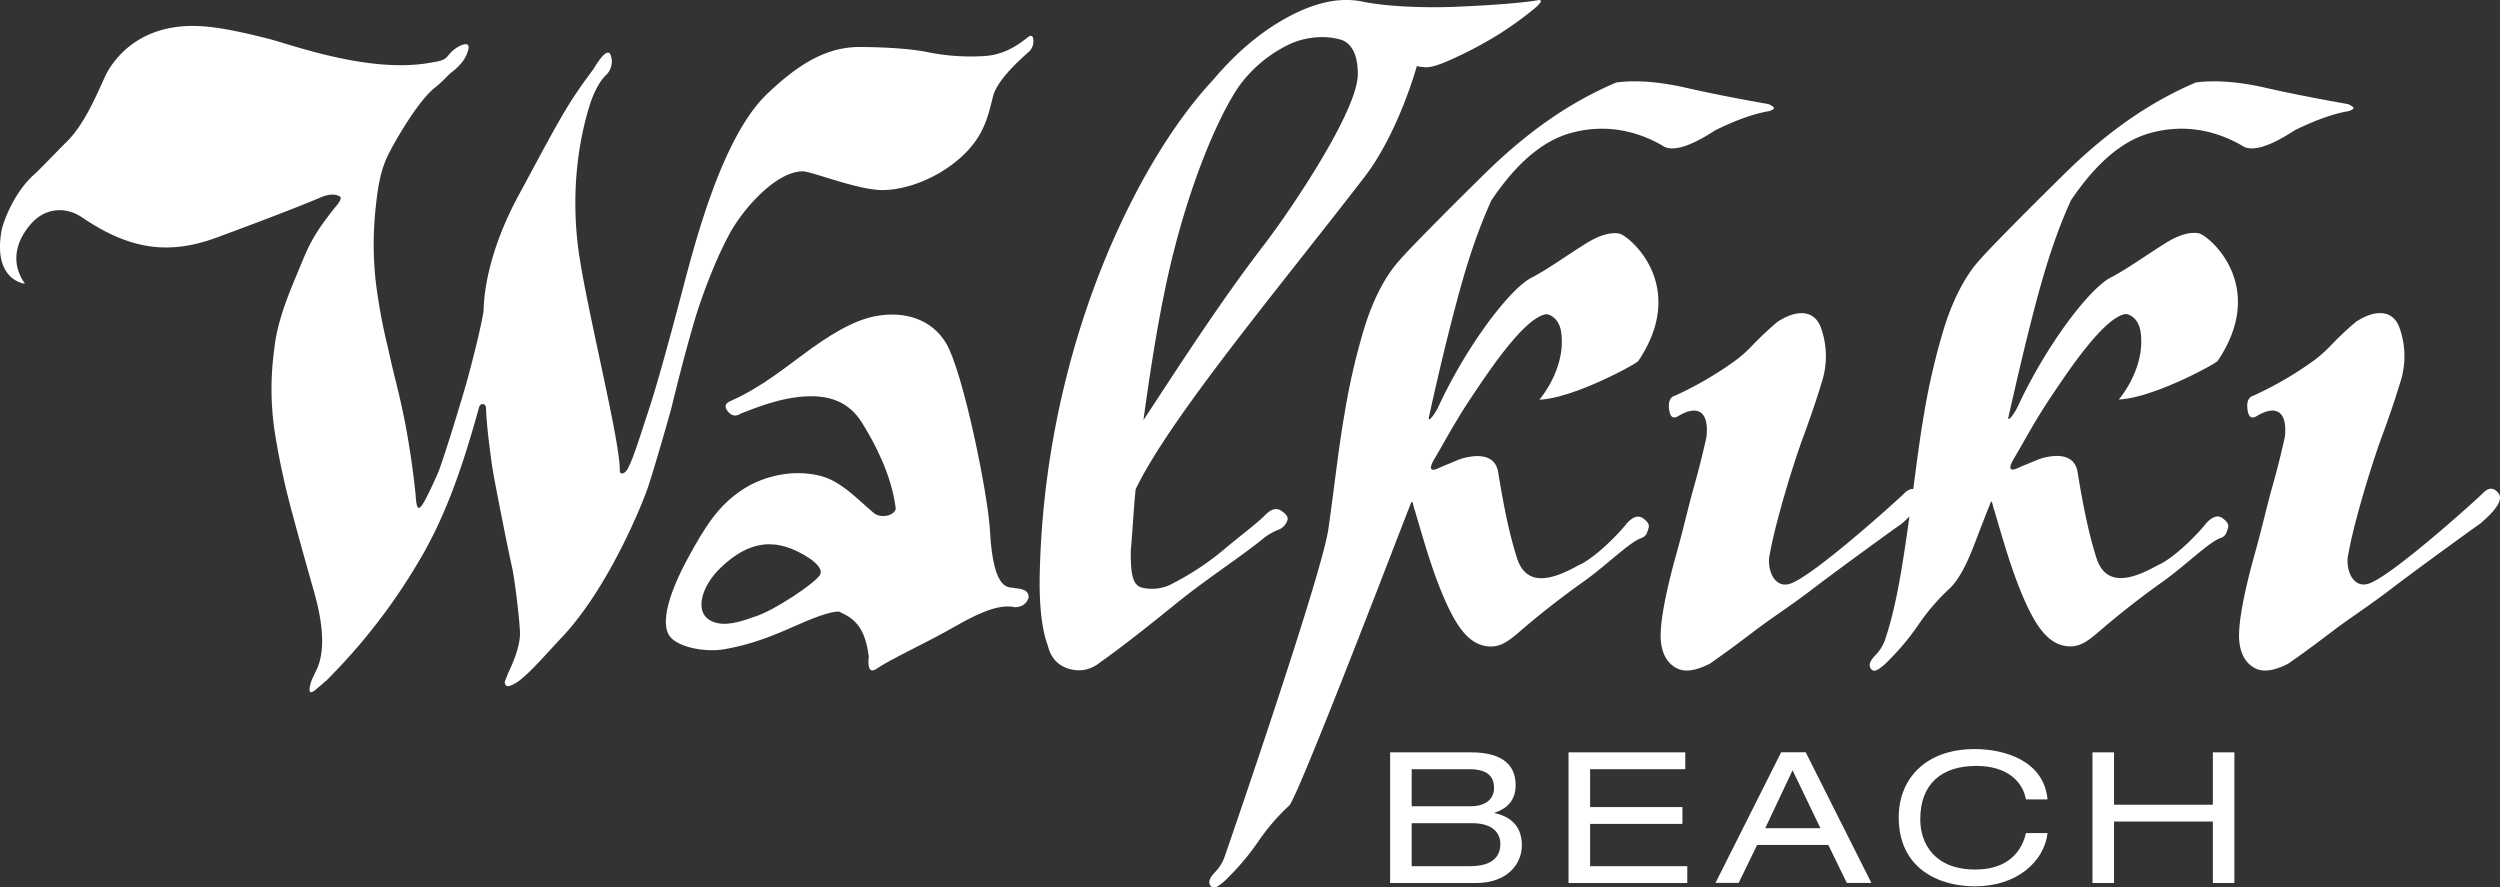
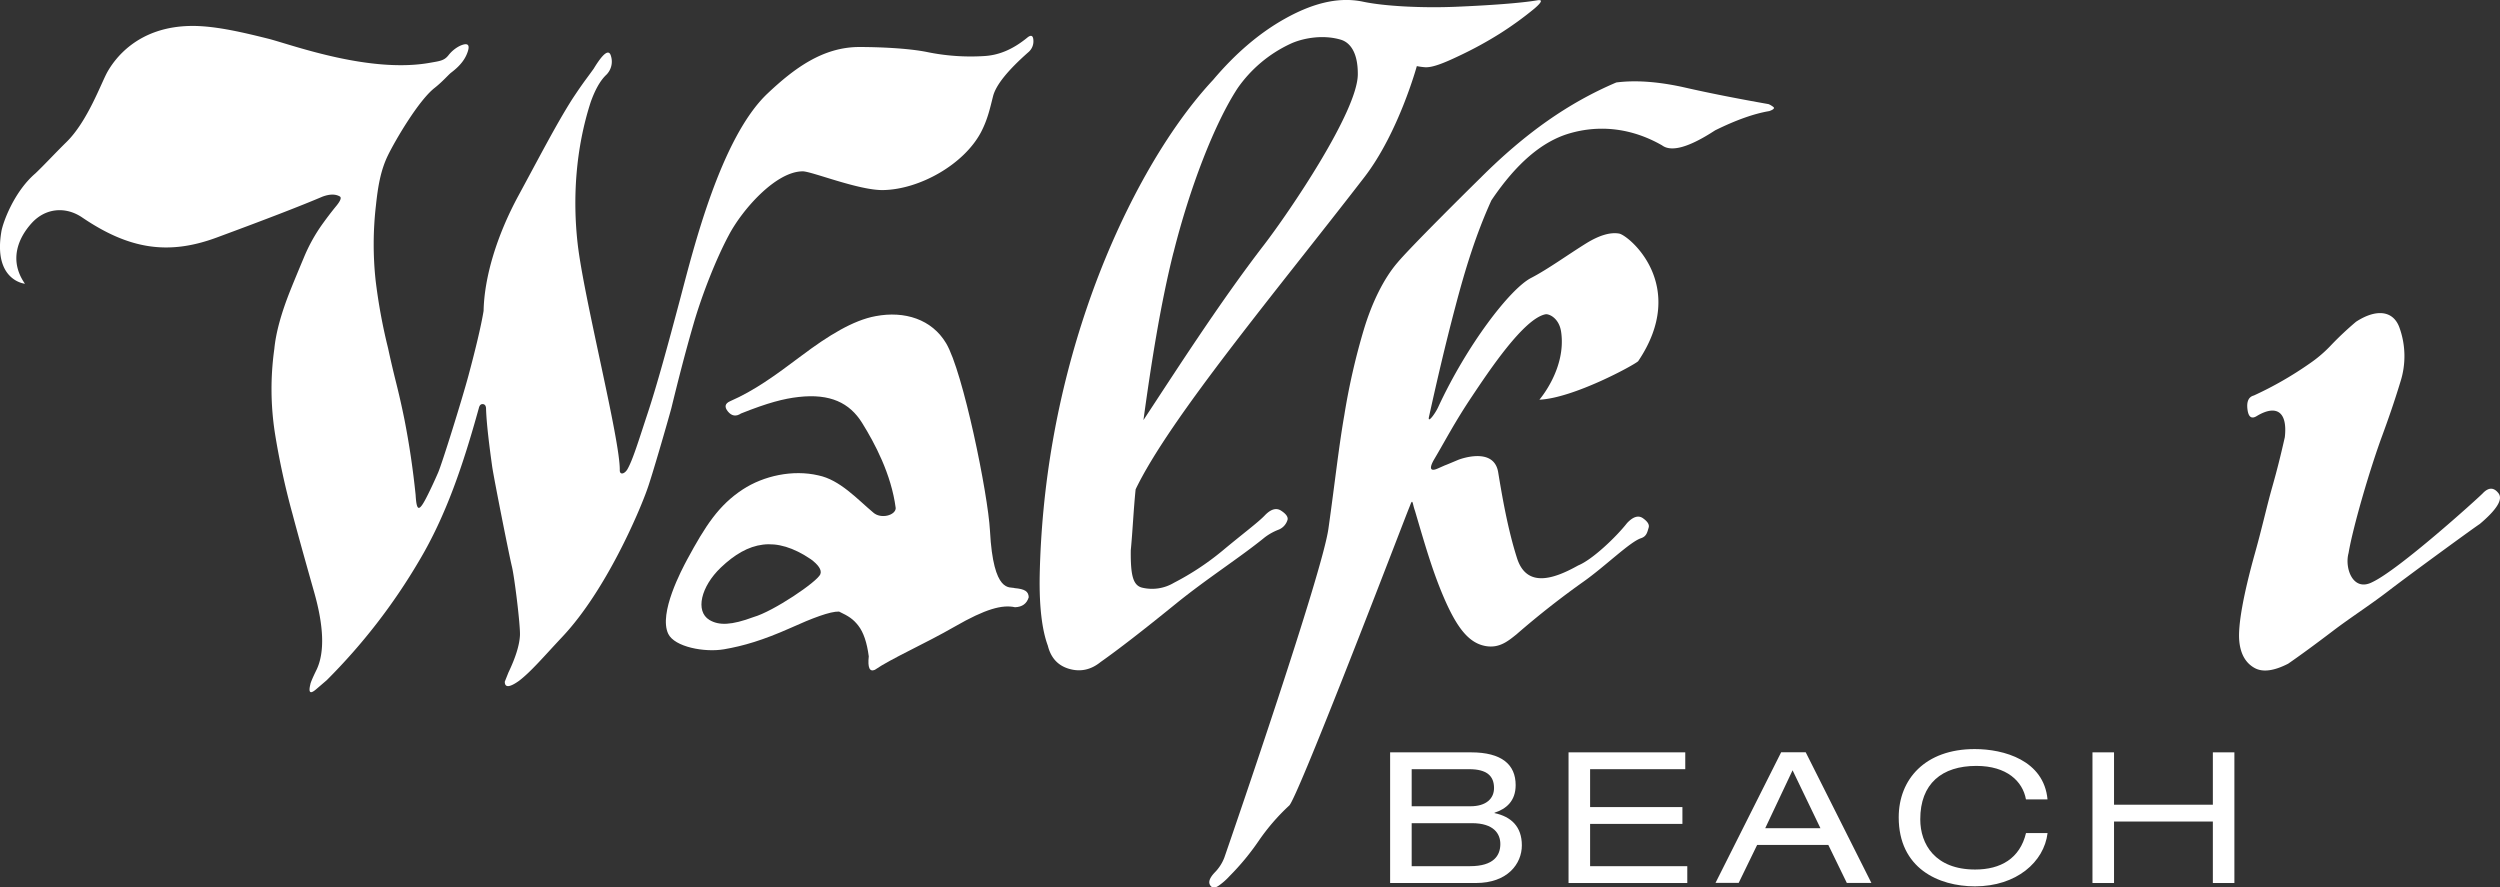
<svg xmlns="http://www.w3.org/2000/svg" id="Testo" viewBox="0 0 1097.1 389.44">
  <rect x="0" y="0" width="1097.1" height="389.44" fill="#333333" stroke="none" />
  <defs>
    <style>.cls-1{fill:#fff;}</style>
  </defs>
  <path class="cls-1" d="M256.52,310.13c.77.53.22,1.94-1.65,4.21s-3.81,4.81-5.83,7.6a73.39,73.39,0,0,0-8.35,15q-3.47,8.26-5.9,14.29-6.06,15.18-7.06,25.81A126.54,126.54,0,0,0,228,414a331.31,331.31,0,0,0,7.7,35.41q3.18,12,9.53,34.4t1.16,33.74q-2.73,5.57-2.87,6.76-1.31,5.38,2.52,2.1t4.67-4A260.34,260.34,0,0,0,291.27,470c11.92-20,19.39-42.36,26.21-67,.29-1.23.86-1.83,1.73-1.77s1.34.64,1.43,1.77c.19,6.74,1.45,16.68,2.7,25.65.79,5.39,7.49,39.13,8.64,43.79s3.74,25.87,3.55,30.18-1.9,9.78-5.07,16.42l-1.59,4q0,4.05,6.2-.34c5.28-4,11-10.77,19.16-19.46,19.13-20.36,33.77-55,37.13-64.57,1.92-5.18,9-29.68,10.63-35.74,2.88-11.81,6.12-24.55,9.82-37.25s9.8-28.17,15.27-38.4c5.85-11.24,20.69-28.2,32.56-28.2,3.89,0,24.52,8.36,35.15,8.22,16-.21,35.56-11.21,43.05-25.37,3-5.73,4.06-10.94,5.31-15.83s6.48-11.39,15.69-19.48a6.21,6.21,0,0,0,2-5.06c-.1-2-.92-2.47-2.45-1.34-6.92,5.73-13.21,7.94-19.16,8.27a95,95,0,0,1-25.41-1.84c-8.4-1.63-21-2.13-29.35-2.13-16,0-28.59,9.36-40.3,20.41-20.55,19.41-32.56,68.36-38.18,89.54s-10.32,38.36-14.35,50.56-6.59,20.71-9,24.87c-1.34,2.14-3.34,2.44-3.31.34.21-13.39-15.8-75.6-18.5-99.56-2.21-19.73-.89-41.49,5.73-61.95q2.87-8.07,6.62-11.78a8.16,8.16,0,0,0,2.3-8.42q-1.29-4.89-7.63,5.56c-.49.67-1.59,2.21-3.39,4.64s-3.77,5.31-6,8.68c-6.91,10.9-14,24.62-23.59,42.32s-15,35.88-15.3,50.59c-1.15,6.87-3.5,16.68-6.67,28.49-2.78,10.33-11.54,38.48-13.31,42.53s-3.24,7.15-4.4,9.48c-3.84,7.76-5,8-5.45.24q-1.73-16.87-4.9-33.05-1.71-8.43-3.66-16.19t-3.54-15.17a244,244,0,0,1-5.47-29.85,149.05,149.05,0,0,1,.15-32.71c.86-8.09,2-15.31,5.26-22S291,268.06,298,262.53c3.44-2.7,6-5.68,7.23-6.69,4.51-3.38,6.48-6.43,7.44-9.46s-.2-3.83-3.46-2.38a14.56,14.56,0,0,0-5.11,4.21c-1.85,2.29-3.72,2.47-7.71,3.17-26.13,4.83-59.56-7.33-70.78-10.37-11.23-2.81-23.39-5.73-33.69-5.74-24.62,0-34.62,15.32-37.33,20S145.9,277,136.56,286.18c-5.09,5-9.68,10-13.7,13.82-9.53,8.18-14.3,21.85-14.89,25.41-3.72,21.69,10.33,23,10.33,23-7.15-10.2-3-20.09,3-26.66s14.81-7.38,22.1-2.44c20.35,13.82,37.54,16.77,59,8.84s36.94-13.9,46.43-17.95C252.06,309,254.61,309,256.52,310.13Z" transform="translate(-107.35 -223.89)" />
  <path class="cls-1" d="M490.61,448.85c-7-5.84-14.63-14.4-24.16-16.35-11.2-2.61-24,.17-33.2,6.21-10.52,6.91-16.32,15.89-24.34,30.71-2.28,4.28-12.65,23.6-8.3,32.64,2.78,5.73,15.89,8.23,24.47,6.76s17.11-4,29.1-9.32c9.69-4.38,17.48-7.34,21.37-7.23,4.2,2,6.17,3.24,8.45,6.16s3.81,7.42,4.6,13.5q-.8,7.43,2.68,5.9c7.14-4.94,21.68-11.27,35.12-19s20.77-9.7,26.4-8.46c3.18-.12,5.17-1.59,6-4.39-.12-2.58-1.7-3.59-6.17-4-2-.79-9.35,2.88-10.84-25.18-.86-16.2-11.85-69.9-19.24-82.27-6.27-10.52-18.17-14.3-30.9-11.91-9.89,1.8-20.81,8.54-32.56,17.37s-20.6,15.26-31.29,19.95q-3.48,1.51-1,4.55c1.66,2,3.57,2.3,5.74.85,11.84-4.73,18.78-6.5,25.2-7.23,13.92-1.59,22.46,2.55,27.94,11.37s12.81,22.46,14.75,37.4C500.35,450.05,493.94,451.78,490.61,448.85Zm-23.24,27c-1.28,3.3-20.65,16.37-29.34,18.83-9.67,3.6-15.13,3.79-19.35,1.27-6.35-3.83-3.72-14.67,5-23,12.05-11.46,24-14.14,39.54-3.62,3.2,2.37,4.85,4.67,4.15,6.48Z" transform="translate(-107.35 -223.89)" />
-   <path class="cls-1" d="M1072.19,326.25q-5.71-1-14.07,4.05c-8.38,5.18-17.21,11.61-24.55,15.41-9.25,4.76-28.17,29.44-40.82,56.75-1.28,2.77-4.6,7.29-4,4.36,3.67-16.14,7.23-31.65,11.58-48.25s9.05-31.86,15.83-46.77c10.94-16.15,22.16-25.84,34.16-29.34,13.59-4,27.69-2.25,40.73,5.22q6.15,4.59,23.28-6.59,13.7-6.76,23.77-8.45c1.93-.68,2.5-1.31,1.71-1.87a10.12,10.12,0,0,0-2-1.18q-21.23-3.75-36.54-7.24c-10.19-2.32-20.81-3.5-30.31-2.27-20.82,8.91-39.78,22.18-59.52,41.94-6.21,6.1-30.9,30.54-36.46,37.21-5.95,7-11.11,17.47-14.67,29.22A294.16,294.16,0,0,0,951.62,406c-1.68,9.58-3.06,20.45-4.65,32.5-1.24-.12-2.56.46-4,1.93-3,3-36.66,33.36-48.38,38.92-8.58,4.49-12.3-6.14-10.49-12.71,2-11.8,9.53-37.38,14.78-51.55,2.51-6.85,5.32-14.81,7.94-23.49a36.89,36.89,0,0,0-.42-24c-2.73-7.45-10.14-8.25-19-2.5a141.71,141.71,0,0,0-10.81,10.13,57.54,57.54,0,0,1-9.46,8.16,156.35,156.35,0,0,1-24.52,14.06q-3.45.9-2.8,6.09c.44,3.45,1.85,4.4,4.24,2.82,8.3-4.91,13.43-1.94,12.16,9.39-1.71,7.51-3.28,13.95-5.56,22s-4.4,17.66-7.52,28.77c-5.3,18.95-7.48,31.87-6.94,38.41s3.28,10.21,6.82,12.13,8.41,1.28,14.65-1.91q8.12-5.6,19.68-14.41c7.71-5.87,16-11.12,24.57-17.71s37.79-27.93,39.8-29.16c1.42-1.2,2.49-2.25,3.56-3.32-.25,1.85-.48,3.59-.75,5.48-2.77,19.37-5.44,35.54-10.07,49a18.92,18.92,0,0,1-4.29,6.6q-3.18,3.39-2,5.42,1.21,2.2,4,.18a28.08,28.08,0,0,0,4.57-4.07,107.21,107.21,0,0,0,12.71-15.41A91.49,91.49,0,0,1,963,482.08q5.32-5.1,10.49-18.56t7-18c1.15-3.28,1-.48,2.08,2.45,4.56,15.48,7.95,27.38,13.32,39.54,5.56,12.47,10.67,18.66,17.86,19.86,6,1,9.89-2.38,13.32-5.11,10.27-8.92,20.07-16.52,29.55-23.24s20.33-17.43,25.15-19c2.39-.79,2.74-2.48,3.4-4.76q.48-1.86-2.53-4t-7,2.12c-4.62,5.9-15.09,16-21.45,18.58-10.7,6-22.6,10-26.82-3.17-4.13-12.91-6.67-27.92-8.29-37.74-1.91-11.59-17.47-5.45-17.47-5.45-10.41,4.4-2,.71-8.9,3.75-3.68,1.69-3.92-.2-1.7-4,5.15-8.69,9-16.27,16.48-27.45s22.91-34.38,32.42-36.18c1.59-.23,5.91,1.73,6.79,7.62,2.45,16.16-9.53,29.86-9.53,29.86,14.88-.63,41.65-15.19,43.37-16.89C1103,349,1076.39,327,1072.19,326.25Z" transform="translate(-107.35 -223.89)" />
  <path class="cls-1" d="M1203.78,440.34q-3.1-4-6.92.06c-3,3-36.66,33.36-48.38,38.92-8.58,4.49-12.3-6.14-10.49-12.71,2-11.8,9.53-37.38,14.78-51.55,2.51-6.85,5.32-14.81,7.94-23.49a36.89,36.89,0,0,0-.42-24c-2.73-7.45-10.14-8.25-19-2.5a141.71,141.71,0,0,0-10.81,10.13,56.86,56.86,0,0,1-9.53,8.19,156.35,156.35,0,0,1-24.52,14.06q-3.45.9-2.8,6.09t4.24,2.83c8.3-4.92,13.43-2,12.15,9.38-1.7,7.51-3.27,13.95-5.56,22s-4.4,17.67-7.51,28.77c-5.3,18.95-7.48,31.87-6.94,38.41s3.28,10.21,6.81,12.13,8.42,1.28,14.66-1.91q8.1-5.6,19.68-14.41c7.71-5.87,16-11.12,24.57-17.71s37.79-27.93,39.8-29.16Q1206.89,444.3,1203.78,440.34Z" transform="translate(-107.35 -223.89)" />
  <path class="cls-1" d="M746,358.57c4.35-16.6,9.06-31.86,15.84-46.77C772.73,295.65,784,286,796,282.46c13.6-4,27.7-2.25,40.73,5.22q6.15,4.59,23.29-6.59,13.68-6.76,23.76-8.45c1.93-.68,2.5-1.31,1.71-1.87a9.85,9.85,0,0,0-2-1.18q-21.23-3.75-36.53-7.24c-10.2-2.32-20.82-3.5-30.32-2.27C795.71,269,776.75,282.26,757,302c-6.22,6.1-30.89,30.54-36.45,37.21-6,7-11.12,17.47-14.67,29.22A294.13,294.13,0,0,0,697.3,406c-2.46,14-4.25,30.59-7,50s-41,130.79-45.66,144.23a18.82,18.82,0,0,1-4.29,6.61c-2.12,2.26-2.78,4.06-2,5.42s2.14,1.52,4,.17a28.44,28.44,0,0,0,4.57-4.06,108.71,108.71,0,0,0,12.75-15.41,91.78,91.78,0,0,1,13.46-15.59c3.55-3.38,42.6-104.83,46.07-113.8s5.78-15,7-18c1.16-3.27,1-.47,2.09,2.46,4.56,15.48,7.94,27.37,13.32,39.54,5.56,12.47,10.67,18.66,17.86,19.86,6,1,9.89-2.39,13.32-5.11,10.27-8.93,20.07-16.52,29.55-23.24s20.33-17.43,25.15-19c2.39-.79,2.74-2.49,3.39-4.76.32-1.24-.51-2.57-2.52-4s-4.35-.7-7,2.12c-4.62,5.91-15.09,16-21.45,18.59-10.69,6-22.6,10-26.82-3.18-4.14-12.9-6.66-27.91-8.28-37.73-1.92-11.59-17.47-5.46-17.47-5.46-10.41,4.4-2,.72-8.89,3.76-3.69,1.69-3.93-.2-1.7-4,5.14-8.69,9-16.27,16.48-27.45s22.86-34.37,32.4-36.17c1.58-.22,5.9,1.73,6.79,7.62,2.44,16.16-9.53,29.87-9.53,29.87,14.87-.64,41.64-15.2,43.36-16.9,22.42-33.27-4.17-55.27-8.36-56q-5.71-1-14.07,4.05c-8.38,5.18-17.2,11.61-24.55,15.41-9.25,4.76-28.17,29.44-40.81,56.75-1.28,2.77-4.61,7.29-4.05,4.36C738,390.68,741.61,375.17,746,358.57Z" transform="translate(-107.35 -223.89)" />
  <path class="cls-1" d="M662.33,459.74a24.41,24.41,0,0,1,5.91-3.33,6.65,6.65,0,0,0,4.17-4.55c.19-1.24-.8-2.53-2.88-3.88s-4.46-.68-7.06,2c-2.78,3-10.12,8.44-18.85,15.75a118.29,118.29,0,0,1-21.1,13.91,18.7,18.7,0,0,1-13.94,2.14c-4.13-1-5.1-5.7-5-16.37.86-9.07,1.18-17.47,2.13-26.79,15-31.2,61.67-86.83,100.4-137,15-19.48,23-48.72,23-48.72a29.25,29.25,0,0,0,3.38.48c3.36.33,8.74-1.92,15-4.9a167.87,167.87,0,0,0,17.83-9.7,150,150,0,0,0,15.39-11.12q5-4.3,1.22-3.62c-7.45,1.24-21,2.21-35.63,2.82s-31.26-.2-40.82-2.23c-11.6-2.44-23.34,1.34-34.43,7.57s-21.53,15.15-31.32,26.73c-22.24,23.83-42.19,61.26-55.25,99.53a390.35,390.35,0,0,0-20.88,118.45q-.28,19.9,3.58,30.32,2,8.09,9.43,10.2t13.77-3.05q11.52-8.11,32.48-25.13C636.86,477.85,651.29,468.73,662.33,459.74Zm-40-125c7.1-28.39,18-56.7,28.18-72.21a58.18,58.18,0,0,1,23-19.35c5-2.38,14-4.32,22.24-1.87,4.09,1.23,7.54,5.63,7.46,15.26-.15,16.27-29.95,60.2-41.25,74.9-19.57,25.42-38.82,55.54-52.82,76.77,3.3-24.07,7.35-50.28,13.16-73.5Z" transform="translate(-107.35 -223.89)" />
  <path class="cls-1" d="M775.2,594.85c0-8.27-4.76-12.61-12-14.14v-.16c5.17-1.68,9.28-5.14,9.28-12.13,0-9-6.07-14.37-19.63-14.37H717.39v57.34h37.66C768.87,611.39,775.2,603,775.2,594.85Zm-48.35-33.41H752.1c7.77,0,10.89,3,10.89,8.27,0,4.58-3.39,8-10.33,8H726.85Zm0,42.56V585.13h26.42c9.63,0,12.49,4.66,12.49,9.15,0,4.9-2.77,9.72-13.29,9.72Z" transform="translate(-107.35 -223.89)" />
  <polygon class="cls-1" points="739.56 337.55 739.56 330.16 688.34 330.16 688.34 387.5 740.45 387.5 740.45 380.12 697.8 380.12 697.8 361.56 738.31 361.56 738.31 354.18 697.8 354.18 697.8 337.55 739.56 337.55" />
  <path class="cls-1" d="M878.45,594.68h31.24l8.12,16.68h10.78L899.76,554H889l-28.82,57.34h10.17ZM894,561.92l12.23,25.42H882Z" transform="translate(-107.35 -223.89)" />
  <path class="cls-1" d="M974.65,560c13.38,0,20.34,6.75,21.77,14.7h9.46c-1.59-17.19-19.18-22.09-31.94-22.09-21.78,0-33.36,13.26-33.36,29.95,0,22.34,17.4,30.29,33.46,30.29,18.2,0,30.34-10.68,31.86-23.38h-9.46c-2.68,11.17-11.12,16-22.31,16-17.58,0-24.09-11.12-24.09-22C950,567.78,959.56,560,974.65,560Z" transform="translate(-107.35 -223.89)" />
  <polygon class="cls-1" points="971.09 353.14 927.72 353.14 927.72 330.16 918.26 330.16 918.26 387.5 927.72 387.5 927.72 360.52 971.09 360.52 971.09 387.5 980.54 387.5 980.54 330.16 971.09 330.16 971.09 353.14" />
</svg>